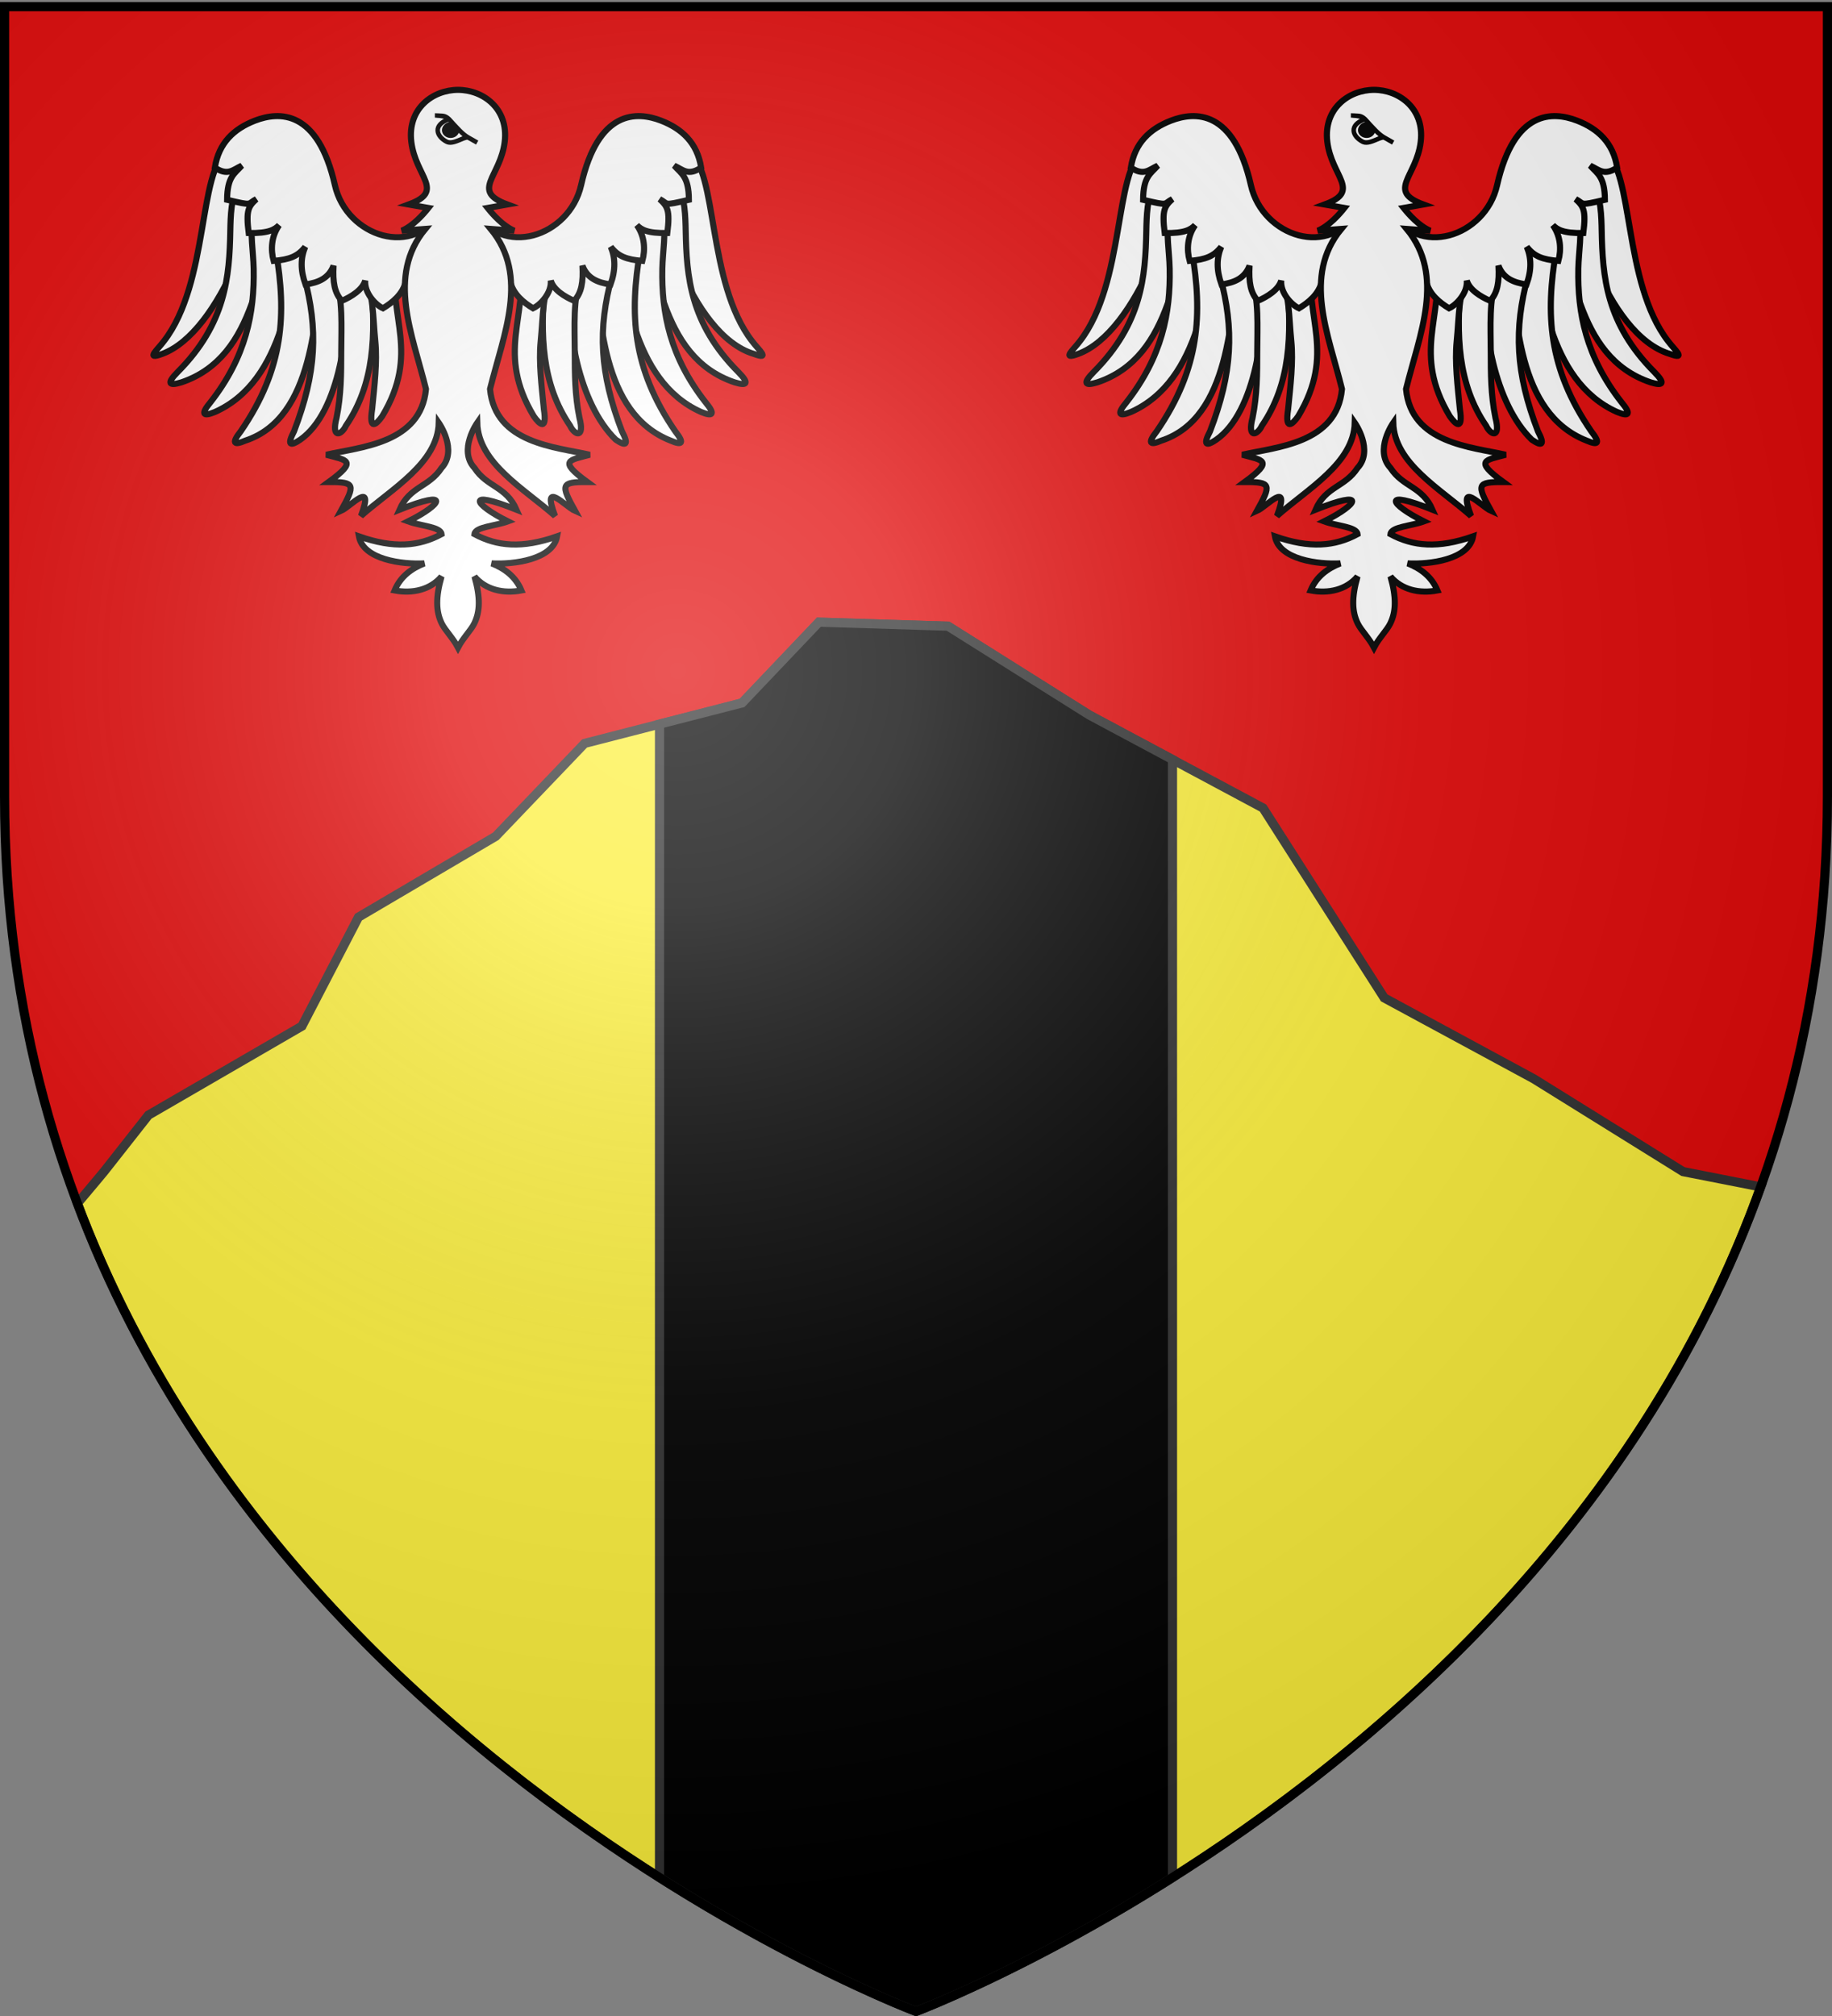
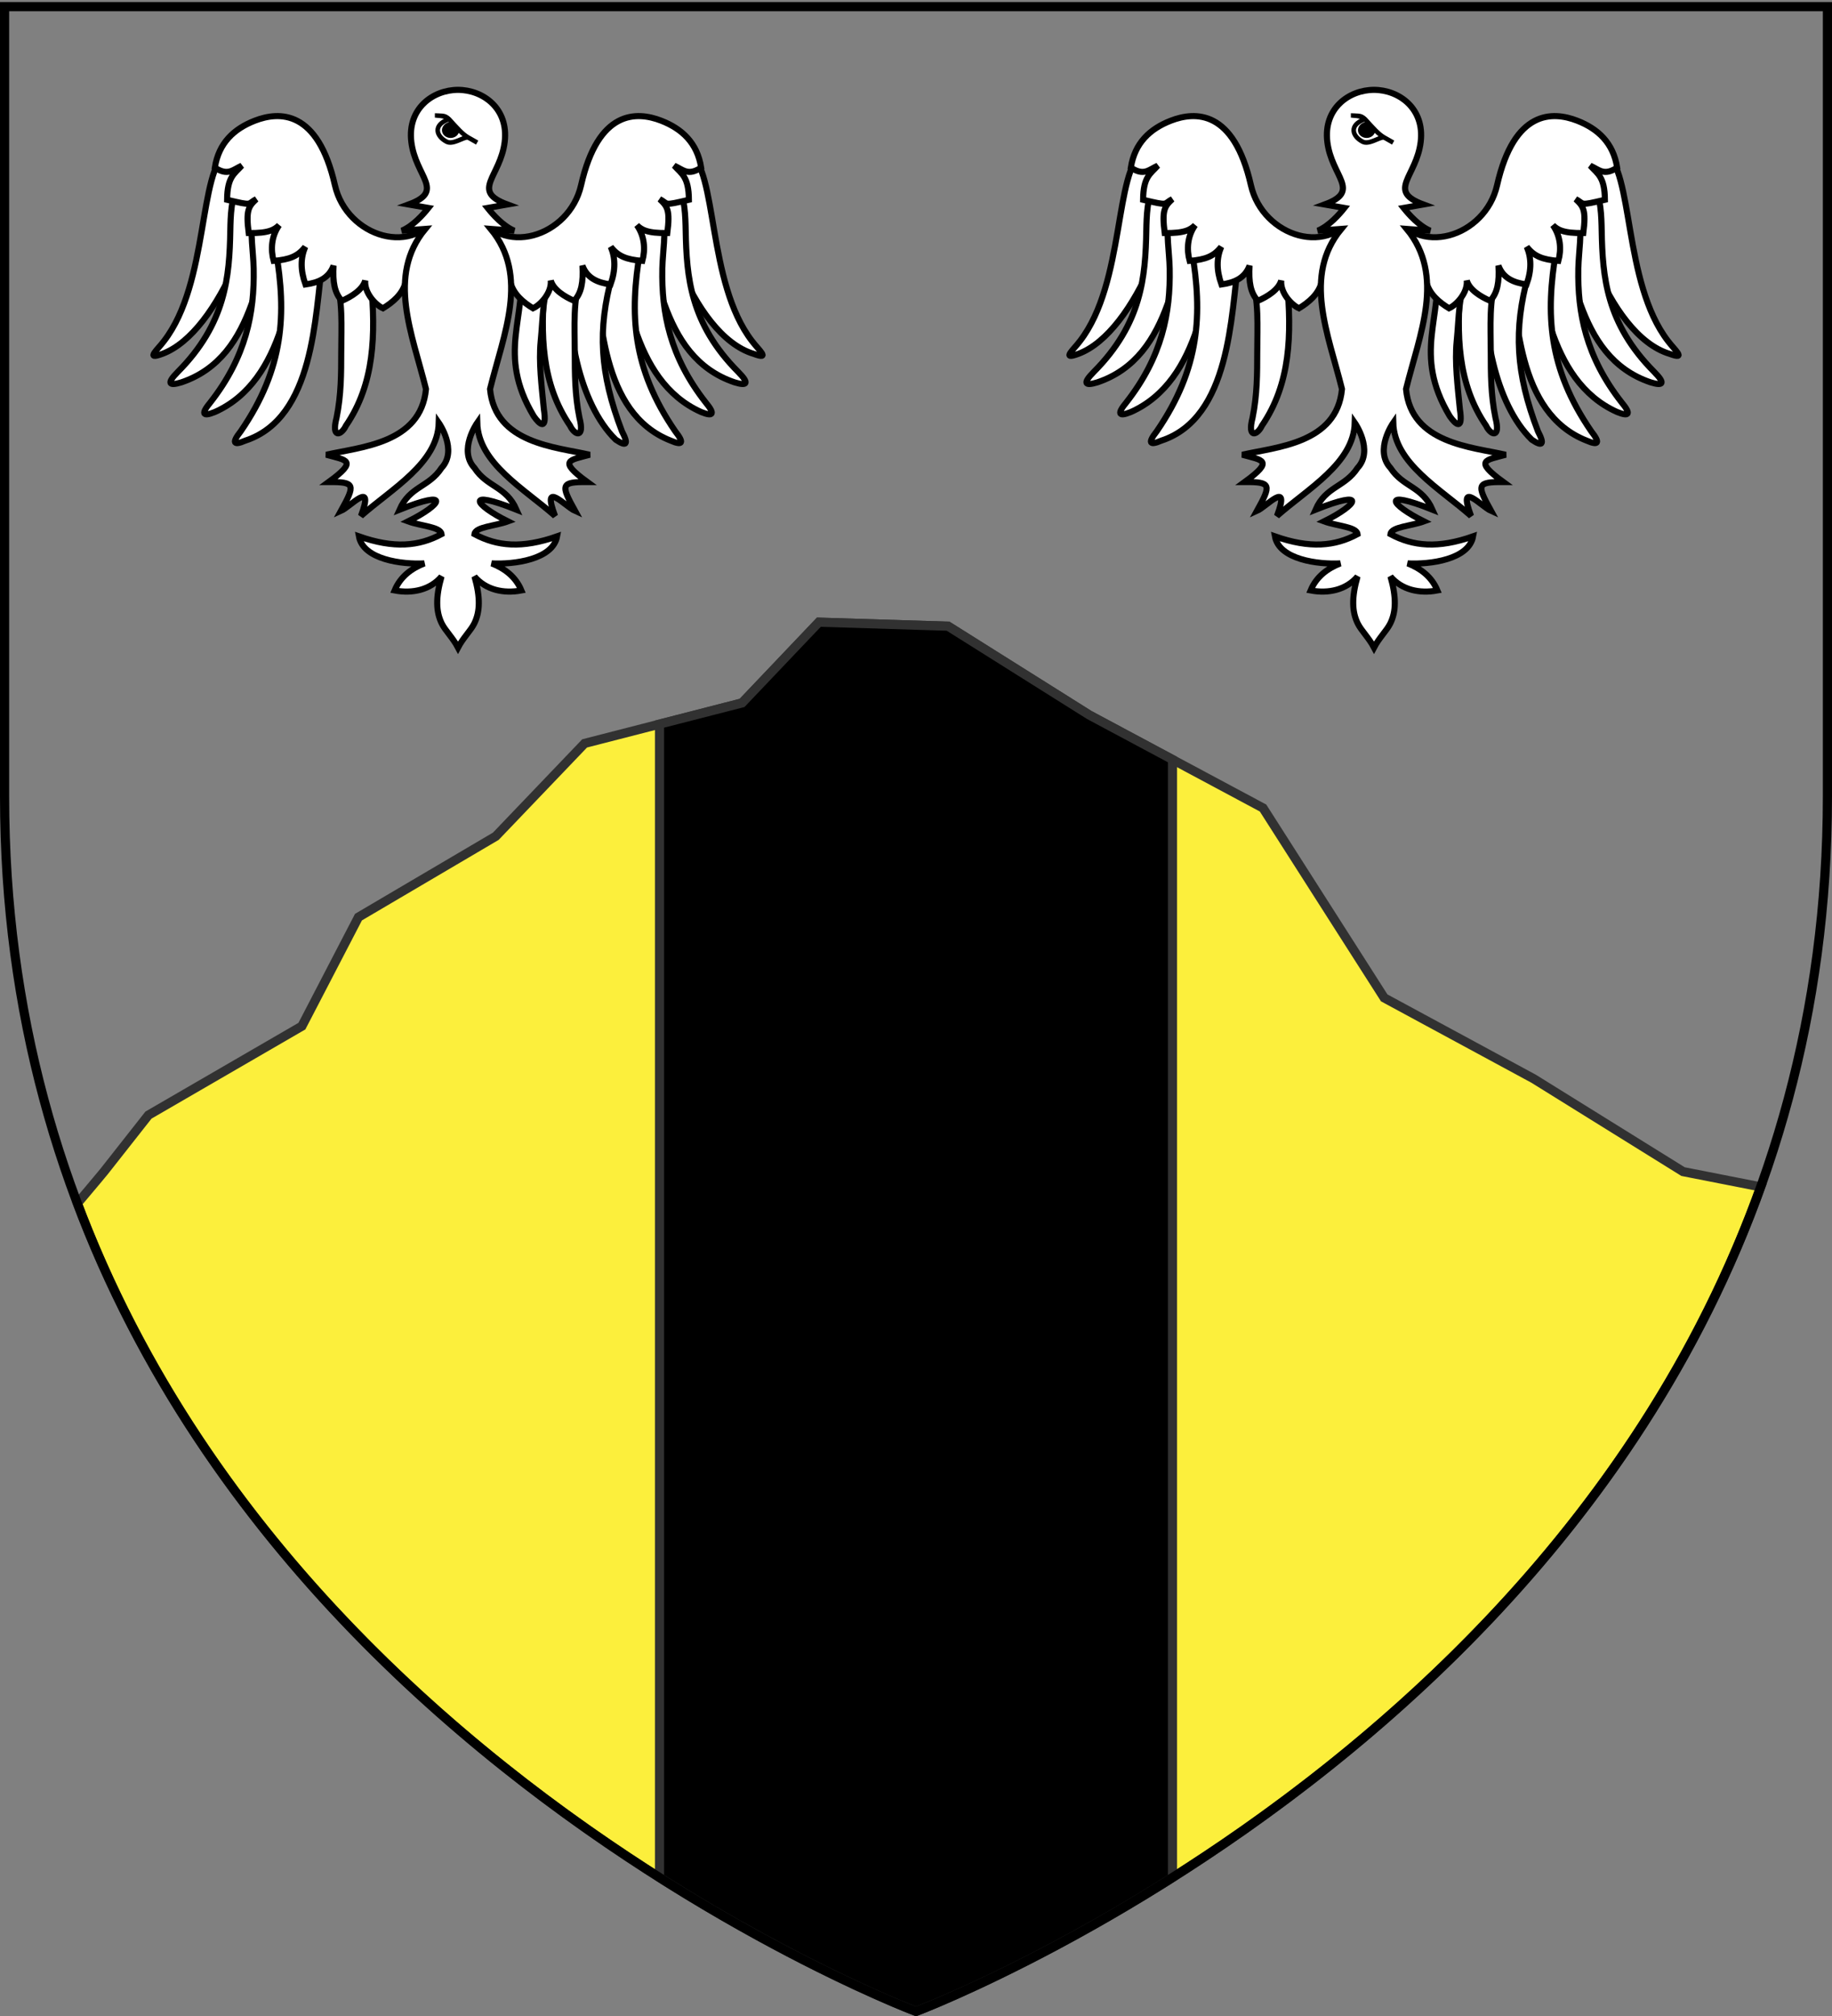
<svg xmlns="http://www.w3.org/2000/svg" xmlns:xlink="http://www.w3.org/1999/xlink" width="600" height="660" version="1.0">
  <rect width="100%" height="100%" fill="#808080" stroke="none" />
  <desc>Flag of Canton of Valais (Wallis)</desc>
  <defs>
    <radialGradient xlink:href="#a" id="c" cx="221.445" cy="226.331" r="300" fx="221.445" fy="226.331" gradientTransform="matrix(1.353 0 0 1.349 -77.63 -85.747)" gradientUnits="userSpaceOnUse" />
    <linearGradient id="a">
      <stop offset="0" style="stop-color:white;stop-opacity:.314" />
      <stop offset=".19" style="stop-color:white;stop-opacity:.251" />
      <stop offset=".6" style="stop-color:#6b6b6b;stop-opacity:.125" />
      <stop offset="1" style="stop-color:black;stop-opacity:.125" />
    </linearGradient>
  </defs>
  <g style="display:inline">
-     <path d="M300 658.5s298.5-112.32 298.5-397.772V2.176H1.5v258.552C1.5 546.18 300 658.5 300 658.5" style="fill:#e20909;fill-opacity:1;fill-rule:evenodd;stroke:none;stroke-width:1px;stroke-linecap:butt;stroke-linejoin:miter;stroke-opacity:1" />
    <path d="m268.188 203.688-25.157 26.437-51.562 13.25-29.094 30.406-44.969 26.469-18.531 35.688-50.25 29.125-14.562 18.5s-3.635 4.396-8.72 10.406C96.096 581.764 300 658.5 300 658.5s207.825-78.21 276.656-269.937l-25.437-5-48.938-30.407-48.937-26.469-39.688-62.156-56.875-30.437L310.5 205z" style="fill:#fcef3c;stroke:#313131;stroke-width:3;stroke-linecap:butt;stroke-linejoin:miter;stroke-miterlimit:4;stroke-opacity:1;stroke-dasharray:none" />
    <path d="m268.188 203.688-25.157 26.437L216 237.063v377.593c47.485 30.083 84 43.844 84 43.844s36.525-13.74 84-43.812V248.656l-27.219-14.562L310.5 205z" style="fill:#000;fill-opacity:1;stroke:#313131;stroke-width:3;stroke-miterlimit:4;stroke-opacity:1;stroke-dasharray:none" />
  </g>
  <g id="b" style="display:inline">
    <g style="stroke-width:6.4;stroke-miterlimit:4;stroke-dasharray:none">
      <path d="M64.753 130.195c-30.57 18.186-18.842 136.546-66.38 198.156-6.59 8.94-20.31 20.336-1.886 13.52C57.22 319.605 106.65 185.46 99.882 119.85c-5.265.003-14.913-.358-20.226.01-8.797 3.445-6.105 6.89-14.903 10.337z" style="fill:#fff;fill-opacity:1;fill-rule:evenodd;stroke:#000;stroke-width:6.4;stroke-linecap:butt;stroke-linejoin:miter;stroke-miterlimit:4;stroke-opacity:1;stroke-dasharray:none" transform="translate(54.224 9.198)scale(.312)" />
      <path d="M76.119 164.731c-7.352 12.734-7.879 33.016-8.16 47.917-.903 48.047-4.61 97.353-55.148 148.135-11.749 11.889-9.785 15.11 3.797 10.938 81.06-27.275 79.942-129.285 105.83-186.346-1.95-12.183-.825-24.016-8.719-31.72-5.233.578-10.455.547-15.695 1.492-8.37 4.384-13.536 5.2-21.905 9.584z" style="fill:#fff;fill-opacity:1;fill-rule:evenodd;stroke:#000;stroke-width:6.4;stroke-linecap:butt;stroke-linejoin:miter;stroke-miterlimit:4;stroke-opacity:1;stroke-dasharray:none" transform="translate(54.224 9.198)scale(.312)" />
      <path d="M91.595 194.577c-3.159 22.158.525 39.568.894 57.793.944 46.488-7.925 92.412-45.346 140.23-10.372 12.47-8.206 15.42 4.579 10.259 73.843-32.845 81.052-136.337 90.795-193.627-2.896-11.618-8.027-22.702-16.299-29.494-5.012.992-10.062 1.396-15.05 2.744-7.728 4.934-11.845 7.16-19.573 12.095z" style="fill:#fff;fill-opacity:1;fill-rule:evenodd;stroke:#000;stroke-width:6.4;stroke-linecap:butt;stroke-linejoin:miter;stroke-miterlimit:4;stroke-opacity:1;stroke-dasharray:none" transform="translate(54.224 9.198)scale(.312)" />
      <path d="M115.9 234.22c10.976 65.466 8.65 122.453-36.955 188.818-9.779 12.397-7.597 15.214 4.715 9.868 72.87-23.87 73.06-132.436 81.096-188.436-3.111-11.232-3.871-21.89-12.092-28.29-4.852 1.091-9.757 1.612-14.578 3.05z" style="fill:#fff;fill-opacity:1;fill-rule:evenodd;stroke:#000;stroke-width:6.4;stroke-linecap:butt;stroke-linejoin:miter;stroke-miterlimit:4;stroke-opacity:1;stroke-dasharray:none" transform="translate(54.224 9.198)scale(.312)" />
-       <path d="M145.385 260.455c15.012 55.57 13.138 101.07-10.532 162.66-7.305 13.998-4.638 16.36 6.467 8.821 41.415-28.883 53.113-118.47 47.607-172.4-3.97-15.127-9.324-17.62-23.427-23.653-4.565 1.974-9.288 3.397-13.757 5.705-5.492 7.963-8.916 6.526-6.358 18.867z" style="fill:#fff;fill-opacity:1;fill-rule:evenodd;stroke:#000;stroke-width:6.4;stroke-linecap:butt;stroke-linejoin:miter;stroke-miterlimit:4;stroke-opacity:1;stroke-dasharray:none" transform="translate(54.224 9.198)scale(.312)" />
      <path d="M177.878 259.733c8.602 25.74 6.6 52.31 6.524 81.046-.055 21.311.027 43.802-4.9 68.04-5.816 22.334 5.082 18.525 9.785 8.441 30.113-43.94 31.462-95.718 26.351-151-.329-7.855 4.722-17.086-18.13-31.568-17.735 4.665-24.927 9.1-19.63 25.041z" style="fill:#fff;fill-opacity:1;fill-rule:evenodd;stroke:#000;stroke-width:6.4;stroke-linecap:butt;stroke-linejoin:miter;stroke-miterlimit:4;stroke-opacity:1;stroke-dasharray:none" transform="translate(54.224 9.198)scale(.312)" />
-       <path d="M207.92 258.691c10.728 21.195 9.548 42.77 12.286 70.283 2.11 21.206-.937 46.28-3.376 70.893-3.516 22.81 4.206 16.516 10.592 7.404 39.845-66.349 6.106-104.47 14.663-158.702-4.382-9.942-7.91-23.271-29.16-7.13z" style="fill:#fff;fill-opacity:1;fill-rule:evenodd;stroke:#000;stroke-width:6.4;stroke-linecap:butt;stroke-linejoin:miter;stroke-miterlimit:4;stroke-opacity:1;stroke-dasharray:none" transform="translate(54.224 9.198)scale(.312)" />
+       <path d="M207.92 258.691z" style="fill:#fff;fill-opacity:1;fill-rule:evenodd;stroke:#000;stroke-width:6.4;stroke-linecap:butt;stroke-linejoin:miter;stroke-miterlimit:4;stroke-opacity:1;stroke-dasharray:none" transform="translate(54.224 9.198)scale(.312)" />
      <path d="M289.72 190.31c-27.501 52.036-99.653 28.874-111.944-25.44-17.956-79.347-58.478-77.644-84.068-67.718-21.95 8.514-37.906 23.431-41.978 49.233 13.746 9.08 18.711 2.338 28.213-2.004-7.585 8.55-15.145 11.38-15.35 35.77 28.439 6.72 20.69 4.391 30.65-.634-8.172 7.533-11.045 11.614-7.985 35.522 21.116.374 27.312-3.604 31.928-8.231-8.225 11.838-8.984 25.516-5.752 37.466 16.706-1.374 25.44-4.8 33.175-14.758-4.877 11.515-5.19 24.305.254 39.495 13.844-1.978 24.484-6.584 29.48-19.737-.982 17.231.958 28.616 8.712 36.906 10.013-4.396 21.7-11.502 24.527-21.338-1.09 13.167 11.089 25.809 18.649 29.153 9.76-5.926 20.85-14.743 23.868-28.005 20.713-22.69 15.824-22.662 55.8-14.525-3.335-18.006-9.912-46.141-18.18-61.155z" style="fill:#fff;fill-opacity:1;fill-rule:evenodd;stroke:#000;stroke-width:6.4;stroke-linecap:butt;stroke-linejoin:miter;stroke-miterlimit:4;stroke-opacity:1;stroke-dasharray:none" transform="translate(54.224 9.198)scale(.312)" />
    </g>
    <g style="stroke-width:6.4;stroke-miterlimit:4;stroke-dasharray:none">
      <path d="M64.753 130.195c-30.57 18.186-18.842 136.546-66.38 198.156-6.59 8.94-20.31 20.336-1.886 13.52C62.327 322.16 106.65 185.46 99.882 119.85c-5.265.003-14.913-.358-20.226.01-8.797 3.445-6.105 6.89-14.903 10.337z" style="fill:#fff;fill-opacity:1;fill-rule:evenodd;stroke:#000;stroke-width:6.4;stroke-linecap:butt;stroke-linejoin:miter;stroke-miterlimit:4;stroke-opacity:1;stroke-dasharray:none" transform="matrix(-.312 0 0 .312 245.776 9.198)" />
      <path d="M76.119 164.731c-7.352 12.734-7.879 33.016-8.16 47.917-.903 48.047-4.61 97.353-55.148 148.135-11.749 11.889-9.785 15.11 3.797 10.938 81.06-27.275 79.942-129.285 105.83-186.346-1.95-12.183-.825-24.016-8.719-31.72-5.233.578-10.455.547-15.695 1.492-8.37 4.384-13.536 5.2-21.905 9.584z" style="fill:#fff;fill-opacity:1;fill-rule:evenodd;stroke:#000;stroke-width:6.4;stroke-linecap:butt;stroke-linejoin:miter;stroke-miterlimit:4;stroke-opacity:1;stroke-dasharray:none" transform="matrix(-.312 0 0 .312 245.776 9.198)" />
      <path d="M91.595 194.577c-3.159 22.158.525 39.568.894 57.793.944 46.488-7.925 92.412-45.346 140.23-10.372 12.47-8.206 15.42 4.579 10.259 73.843-32.845 81.052-136.337 90.795-193.627-2.896-11.618-8.027-22.702-16.299-29.494-5.012.992-10.062 1.396-15.05 2.744-7.728 4.934-11.845 7.16-19.573 12.095z" style="fill:#fff;fill-opacity:1;fill-rule:evenodd;stroke:#000;stroke-width:6.4;stroke-linecap:butt;stroke-linejoin:miter;stroke-miterlimit:4;stroke-opacity:1;stroke-dasharray:none" transform="matrix(-.312 0 0 .312 245.776 9.198)" />
      <path d="M115.9 234.22c10.976 65.466 8.65 122.453-36.955 188.818-9.779 12.397-7.597 15.214 4.715 9.868 74.147-28.977 73.06-132.436 81.096-188.436-3.111-11.232-3.871-21.89-12.092-28.29-4.852 1.091-9.757 1.612-14.578 3.05z" style="fill:#fff;fill-opacity:1;fill-rule:evenodd;stroke:#000;stroke-width:6.4;stroke-linecap:butt;stroke-linejoin:miter;stroke-miterlimit:4;stroke-opacity:1;stroke-dasharray:none" transform="matrix(-.312 0 0 .312 245.776 9.198)" />
      <path d="M145.385 260.455c15.012 55.57 13.138 101.07-10.532 162.66-7.305 13.998-4.638 16.36 6.467 8.821 38.862-37.819 53.113-118.47 47.607-172.4-3.97-15.127-9.324-17.62-23.427-23.653-4.565 1.974-9.288 3.397-13.757 5.705-5.492 7.963-8.916 6.526-6.358 18.867z" style="fill:#fff;fill-opacity:1;fill-rule:evenodd;stroke:#000;stroke-width:6.4;stroke-linecap:butt;stroke-linejoin:miter;stroke-miterlimit:4;stroke-opacity:1;stroke-dasharray:none" transform="matrix(-.312 0 0 .312 245.776 9.198)" />
      <path d="M177.878 259.733c8.602 25.74 6.6 52.31 6.524 81.046-.055 21.311.027 43.802-4.9 68.04-5.816 22.334 5.082 18.525 9.785 8.441 30.113-43.94 31.462-95.718 26.351-151-.329-7.855 4.722-17.086-18.13-31.568-17.735 4.665-24.927 9.1-19.63 25.041z" style="fill:#fff;fill-opacity:1;fill-rule:evenodd;stroke:#000;stroke-width:6.4;stroke-linecap:butt;stroke-linejoin:miter;stroke-miterlimit:4;stroke-opacity:1;stroke-dasharray:none" transform="matrix(-.312 0 0 .312 245.776 9.198)" />
      <path d="M207.92 258.691c10.728 21.195 9.548 42.77 12.286 70.283 2.11 21.206-.937 46.28-3.376 70.893-3.516 22.81 4.206 16.516 10.592 7.404 39.845-66.349 6.106-104.47 14.663-158.702-4.382-9.942-7.91-23.271-29.16-7.13z" style="fill:#fff;fill-opacity:1;fill-rule:evenodd;stroke:#000;stroke-width:6.4;stroke-linecap:butt;stroke-linejoin:miter;stroke-miterlimit:4;stroke-opacity:1;stroke-dasharray:none" transform="matrix(-.312 0 0 .312 245.776 9.198)" />
      <path d="M289.72 190.31c-27.501 52.036-99.653 28.874-111.944-25.44-17.956-79.347-58.478-77.644-84.068-67.718-21.95 8.514-37.906 23.431-41.978 49.233 13.746 9.08 18.711 2.338 28.213-2.004-7.585 8.55-15.145 11.38-15.35 35.77 28.439 6.72 20.69 4.391 30.65-.634-8.172 7.533-11.045 11.614-7.985 35.522 21.116.374 27.312-3.604 31.928-8.231-8.225 11.838-8.984 25.516-5.752 37.466 16.706-1.374 25.44-4.8 33.175-14.758-4.877 11.515-5.19 24.305.254 39.495 13.844-1.978 24.484-6.584 29.48-19.737-.982 17.231.958 28.616 8.712 36.906 10.013-4.396 21.7-11.502 24.527-21.338-1.09 13.167 11.089 25.809 18.649 29.153 9.76-5.926 20.85-14.743 23.868-28.005 20.713-22.69 15.824-22.662 55.8-14.525-3.335-18.006-9.912-46.141-18.18-61.155z" style="fill:#fff;fill-opacity:1;fill-rule:evenodd;stroke:#000;stroke-width:6.4;stroke-linecap:butt;stroke-linejoin:miter;stroke-miterlimit:4;stroke-opacity:1;stroke-dasharray:none" transform="matrix(-.312 0 0 .312 245.776 9.198)" />
    </g>
    <path d="M150 29.414c8.157-.003 16.62 6.071 15.293 17.03-1.395 11.524-11.277 16.024.877 20.5l-6.475 1.133c1.737 2.17 5.022 5.882 8.708 7.451l-7.698-.584c12.728 15.405 4.228 34.446-.215 52.434 1.679 17.853 21.522 18.938 32.642 21.498-6.543 1.815-10.618 1.756-.772 8.93-8.771-.052-8.763.86-4.02 9.452-3.17-1.408-11.142-10.479-6.559 1.657-10.097-8.926-25.126-17.257-25.48-30.52 0 0-6.322 9.012-.902 14.81 4.17 6.36 10.356 5.942 13.757 13.658-17.063-6.824-13.997-1.742-2.82 3.83-4.173 1.53-10.685 1.774-10.938 4.173 7.439 3.99 15.534 4.771 27.056.728-1.39 7.618-14.187 9.244-21.423 8.854 4.118 1.608 7.807 4.25 9.73 8.853-5.936 1.127-11.712-.243-15.362-4.561 1.962 6.824 1.828 11.522-.073 15.377-1.15 2.332-3.629 4.665-5.326 7.888-1.698-3.223-4.176-5.556-5.326-7.888-1.901-3.855-2.035-8.553-.073-15.377-3.65 4.318-9.426 5.688-15.362 4.56 1.922-4.603 5.611-7.244 9.73-8.852-7.236.39-20.034-1.236-21.423-8.854 11.521 4.043 19.617 3.262 27.055-.728-.253-2.399-6.764-2.643-10.937-4.174 11.177-5.57 14.242-10.653-2.82-3.83 3.4-7.715 9.586-7.297 13.757-13.658 5.42-5.797-.902-14.808-.902-14.808-.354 13.262-15.383 21.593-25.48 30.519 4.582-12.136-3.389-3.065-6.56-1.657 4.743-8.593 4.752-9.504-4.019-9.452 9.846-7.174 5.77-7.115-.772-8.93 11.12-2.56 30.963-3.645 32.641-21.498-4.442-17.988-12.942-37.029-.214-52.434l-7.698.584c3.686-1.569 6.97-5.28 8.708-7.451l-6.475-1.133c12.154-4.476 2.272-8.976.877-20.5-1.327-10.959 7.135-17.033 15.293-17.03z" style="fill:#fff;fill-opacity:1;fill-rule:evenodd;stroke:#000;stroke-width:2;stroke-linecap:butt;stroke-linejoin:miter;stroke-miterlimit:4;stroke-opacity:1;stroke-dasharray:none" />
    <g style="stroke-width:6.4;stroke-miterlimit:4;stroke-dasharray:none">
      <path d="M282.637 91.79c5.483.586 7.78-.601 12.433 3.717 8.4 9.206 14.09 15.79 20.014 19.19 3.74 2.145 6.608 3.708 9.515 5.424-1.216-.66-6.902-4.09-9.644-5.37-4.764-.656-15.59 8.01-22.359 4.48-10.9-5.688-14.837-17.385 2.152-23.572-.197-1.455-5.154-3.743-12.111-3.869z" style="fill:#fff;fill-opacity:1;fill-rule:evenodd;stroke:#000;stroke-width:4.8;stroke-linecap:butt;stroke-linejoin:miter;stroke-miterlimit:4;stroke-opacity:1;stroke-dasharray:none" transform="translate(54.99 9.198)scale(.312)" />
      <path d="M293.657 113.087c-3.766-1.501-5.433-5.401-3.72-8.705 1.711-3.303 6.728-5.76 9.923-3.264 3.057 2.388 5.388 5.458 3.721 8.705-1.658 3.23-5.925 4.705-9.66 3.364" style="fill:#000;fill-opacity:1;fill-rule:evenodd;stroke:#000;stroke-width:3.2;stroke-linecap:round;stroke-linejoin:round;stroke-miterlimit:4;stroke-opacity:1;stroke-dasharray:none;stroke-dashoffset:0" transform="translate(54.99 9.198)scale(.312)" />
    </g>
  </g>
  <use xlink:href="#b" width="600" height="660" style="display:inline" transform="translate(300)" />
-   <path d="M300 658.5s298.5-112.32 298.5-397.772V2.176H1.5v258.552C1.5 546.18 300 658.5 300 658.5" style="opacity:1;fill:url(#c);fill-opacity:1;fill-rule:evenodd;stroke:none;stroke-width:1px;stroke-linecap:butt;stroke-linejoin:miter;stroke-opacity:1" />
  <path d="M300 658.5S1.5 546.18 1.5 260.728V2.176h597v258.552C598.5 546.18 300 658.5 300 658.5z" style="opacity:1;fill:none;fill-opacity:1;fill-rule:evenodd;stroke:#000;stroke-width:3;stroke-linecap:butt;stroke-linejoin:miter;stroke-miterlimit:4;stroke-dasharray:none;stroke-opacity:1" />
</svg>